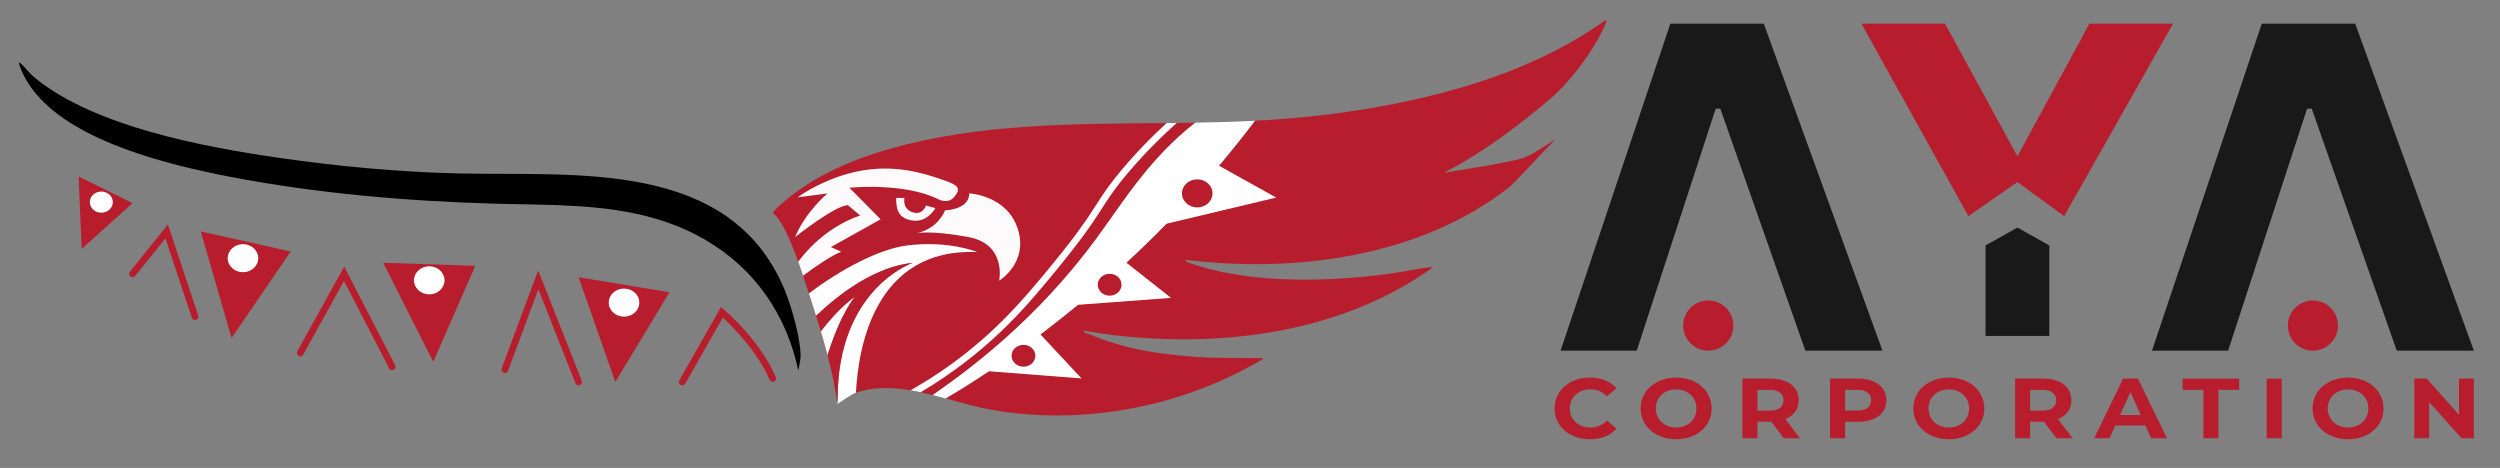
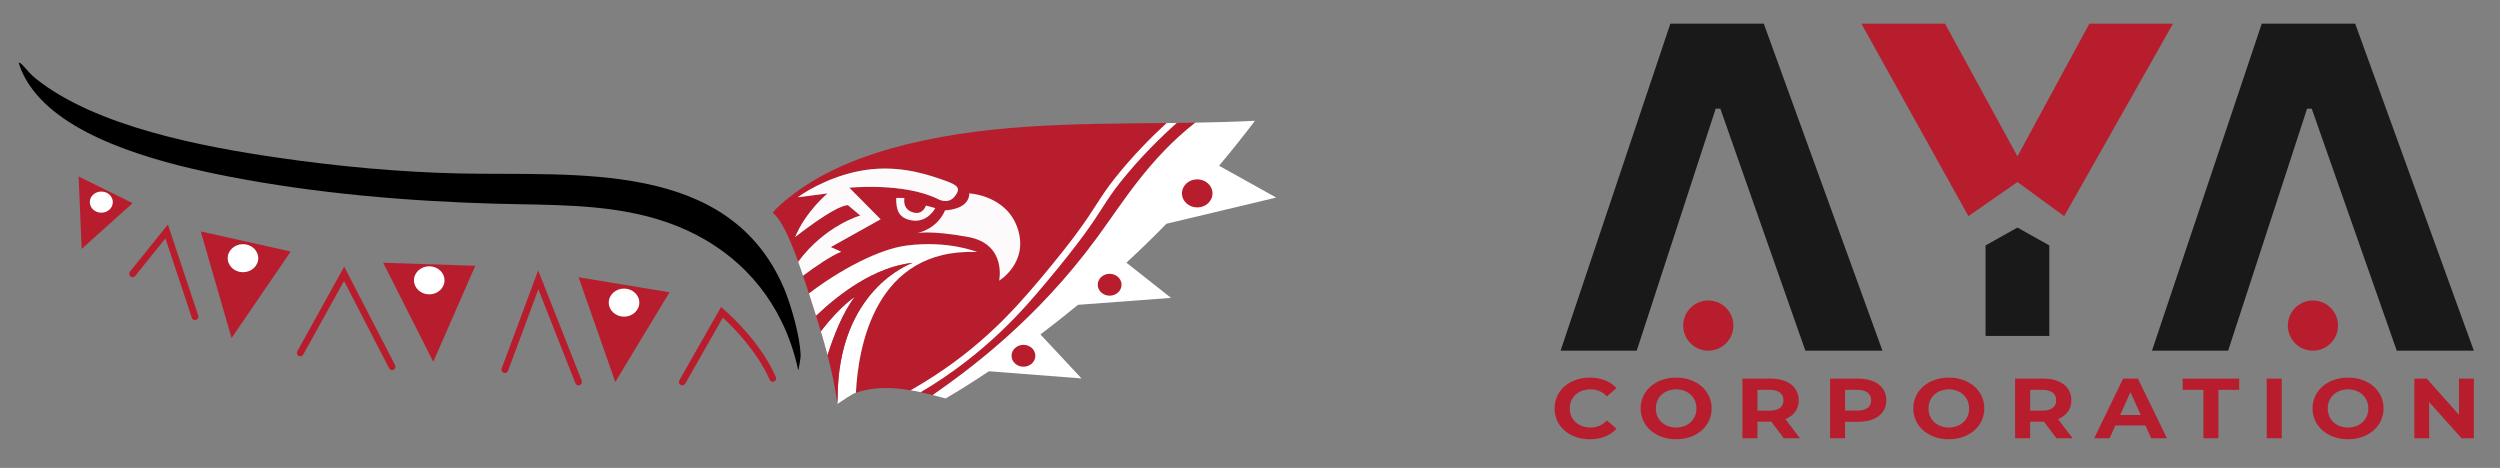
<svg xmlns="http://www.w3.org/2000/svg" id="Layer_1" data-name="Layer 1" viewBox="0 0 2815.25 526.95">
  <rect x="0" y="0" width="2815.25" height="526.95" fill="#808080" stroke="none" />
  <defs>
    <style>
      .cls-1 {
        fill: #b71d2c;
      }

      .cls-2 {
        fill: #fff;
      }

      .cls-3 {
        fill: #fcfafa;
      }

      .cls-4 {
        fill: #191919;
      }
    </style>
  </defs>
  <g>
    <polygon class="cls-4" points="2271.83 256.25 2307.73 276.36 2307.73 378.33 2235.93 378.33 2235.93 276.36 2271.83 256.25" />
    <g>
      <path class="cls-1" d="M1750.62,459.94c0-20.24,16.91-34.72,39.67-34.72,12.63,0,23.18,4.22,30.07,11.89l-10.86,9.21c-4.91-5.18-11.07-7.87-18.37-7.87-13.68,0-23.39,8.83-23.39,21.49s9.71,21.49,23.39,21.49c7.31,0,13.47-2.69,18.37-7.96l10.86,9.21c-6.89,7.77-17.43,11.99-30.17,11.99-22.66,0-39.57-14.48-39.57-34.72Z" />
      <path class="cls-1" d="M1847.5,459.94c0-19.95,16.91-34.72,39.99-34.72s39.99,14.68,39.99,34.72-17.02,34.72-39.99,34.72-39.99-14.77-39.99-34.72ZM1910.35,459.94c0-12.76-9.81-21.49-22.86-21.49s-22.86,8.73-22.86,21.49,9.81,21.49,22.86,21.49,22.86-8.73,22.86-21.49Z" />
      <path class="cls-1" d="M2008.71,493.51l-14.09-18.7h-15.56v18.7h-16.91v-67.14h31.63c19.52,0,31.74,9.3,31.74,24.36,0,10.07-5.53,17.46-15.03,21.2l16.39,21.58h-18.17ZM1992.84,439.03h-13.78v23.4h13.78c10.34,0,15.56-4.41,15.56-11.7s-5.22-11.7-15.56-11.7Z" />
      <path class="cls-1" d="M2124.18,450.73c0,14.96-12.21,24.27-31.74,24.27h-14.72v18.51h-16.91v-67.14h31.63c19.52,0,31.74,9.3,31.74,24.36ZM2107.06,450.73c0-7.38-5.22-11.7-15.56-11.7h-13.78v23.31h13.78c10.33,0,15.56-4.32,15.56-11.61Z" />
      <path class="cls-1" d="M2154.56,459.94c0-19.95,16.91-34.72,39.99-34.72s39.99,14.68,39.99,34.72-17.02,34.72-39.99,34.72-39.99-14.77-39.99-34.72ZM2217.41,459.94c0-12.76-9.81-21.49-22.86-21.49s-22.86,8.73-22.86,21.49,9.81,21.49,22.86,21.49,22.86-8.73,22.86-21.49Z" />
      <path class="cls-1" d="M2315.76,493.51l-14.09-18.7h-15.56v18.7h-16.91v-67.14h31.63c19.52,0,31.74,9.3,31.74,24.36,0,10.07-5.53,17.46-15.03,21.2l16.39,21.58h-18.17ZM2299.9,439.03h-13.78v23.4h13.78c10.33,0,15.56-4.41,15.56-11.7s-5.22-11.7-15.56-11.7Z" />
      <path class="cls-1" d="M2415.99,479.12h-33.93l-6.47,14.39h-17.33l32.57-67.14h16.7l32.68,67.14h-17.75l-6.47-14.39ZM2410.67,467.32l-11.59-25.71-11.59,25.71h23.18Z" />
      <path class="cls-1" d="M2481.25,439.03h-23.39v-12.66h63.68v12.66h-23.39v54.48h-16.91v-54.48Z" />
      <path class="cls-1" d="M2552.56,426.37h16.91v67.14h-16.91v-67.14Z" />
      <path class="cls-1" d="M2604.14,459.94c0-19.95,16.91-34.72,39.99-34.72s39.99,14.68,39.99,34.72-17.02,34.72-39.99,34.72-39.99-14.77-39.99-34.72ZM2666.98,459.94c0-12.76-9.81-21.49-22.86-21.49s-22.86,8.73-22.86,21.49,9.81,21.49,22.86,21.49,22.86-8.73,22.86-21.49Z" />
      <path class="cls-1" d="M2785.8,426.37v67.14h-13.89l-36.44-40.76v40.76h-16.7v-67.14h13.99l36.33,40.76v-40.76h16.7Z" />
    </g>
    <g>
      <g>
        <path class="cls-4" d="M2119.82,394.89h-86.8l-95.74-272.49h-5.26l-88.9,272.49h-85.74l123.62-368.23h105.21l133.61,368.23Z" />
        <path class="cls-1" d="M2271.85,176.06l81.01-149.4h94.16l-122.57,216.73-52.6-38.4-55.23,38.4-120.46-216.73h94.16l81.54,149.4Z" />
        <path class="cls-4" d="M2785.8,394.89h-86.8l-95.74-272.49h-5.26l-88.9,272.49h-85.74l123.62-368.23h105.21l133.61,368.23Z" />
      </g>
      <circle class="cls-1" cx="1923.71" cy="366.63" r="28.26" />
      <circle class="cls-1" cx="2604.58" cy="366.63" r="28.26" />
    </g>
  </g>
  <g>
    <path class="cls-1" d="M1345.98,138.14c-52.2,41.06-80.95,89.01-110.03,128.75-68.89,94.13-145.16,149.76-185.62,177.97-4.51-1.14-9.02-2.21-13.53-3.18-3.81-.81-7.62-1.55-11.41-2.19-21.12-3.58-41.98-4.05-61.57,2.83,2.61-51.5,21.45-163.07,136.37-158.54,0,0-31.78-13.2-78.74-7.33-31.46,3.93-75.22,27.2-110.54,54.05-2.21-6.81-4.4-13.55-6.6-20.07,14.25-10.57,31.46-22.38,42.95-26.97l-11.73-5.23,56.09-31.3-35.21-35.55s60.32-6.19,99.12,12.4c0,0,11.41,7.16,19.24-2.29,7.83-9.46,3.92-13.04-11.09-18.27-14.99-5.21-44.99-16.3-81.84-12.71-36.84,3.58-69.79,21.51-83.48,31.63l33.58-4.4s-24.46,20.2-36.51,49.15c0,0,44.34-35.3,59.35-35.96l14.02,11.75s-39.54,11-69.92,52.06c-9.33-25.93-18.74-46.88-28.65-55.17l2.94-3.67c35.68-34.45,82.46-55.2,129.83-68.6,100.29-28.34,206.11-27.69,310.7-28.77,3.82-.03,7.66-.08,11.49-.12,6.95-.08,13.88-.17,20.8-.29Z" />
-     <path class="cls-1" d="M1074.77,221.49c-7.83,9.45-19.24,2.29-19.24,2.29-38.79-18.59-99.12-12.4-99.12-12.4l35.21,35.55-56.09,31.3,11.73,5.23c-11.49,4.59-28.71,16.39-42.95,26.97-1.81-5.38-3.63-10.62-5.44-15.66,30.38-41.06,69.92-52.06,69.92-52.06l-14.02-11.75c-15.01.66-59.35,35.96-59.35,35.96,12.05-28.95,36.51-49.15,36.51-49.15l-33.58,4.4c13.7-10.12,46.64-28.05,83.48-31.63,36.84-3.6,66.84,7.5,81.84,12.71,15.01,5.23,18.92,8.81,11.09,18.27Z" />
    <path class="cls-1" d="M962.74,334.17c-13.77,17.63-24.29,45.19-30.84,65.9-2.47-9.48-5.09-18.63-7.6-27.05,21.71-28.16,37.79-38.44,38.44-38.85Z" />
    <path class="cls-1" d="M1100.2,283.77c-114.92-4.53-133.77,107.04-136.37,158.54-6.03,2.1-11.96,4.94-17.72,8.58l-2.91-2.77c.49-121.8,82.01-151.2,84.55-152.1-42.63,4.49-82.52,34.72-108.78,59.7-1.25-3.98-2.42-7.62-3.44-10.82-1.54-4.83-3.09-9.64-4.62-14.41,35.32-26.85,79.08-50.11,110.54-54.05,46.96-5.87,78.74,7.33,78.74,7.33Z" />
-     <path class="cls-1" d="M1809.34,23.75c-11.43,27.47-29.32,51.76-49.12,73.73l-9.75,9.75c-84.48,72.71-130.44,88.49-123.34,87.24,71.3-12.5,15.46-1.58,75.6-13.39,18.92-3.72,21.56-7.16,48.75-24.12-4.85,4.53-46.83,49.87-52.07,53.95-100.38,78.49-240.5,96.85-364.44,81.7-.24,1.2.55,1.48,1.42,1.98,4.97,2.86,18.16,6.38,24.2,8,63.68,16.97,145.04,14.25,209.93,4.78,14.38-2.1,28.62-5.49,43.14-6.72-2.3,2.09-5.03,3.96-7.6,5.7-104.88,71.25-238.73,85.91-362.43,69.79-7.79-1.02-15.47-2.7-23.24-3.7.37,3.46,4.66,3.08,6.81,4.02,43.17,18.73,87.87,23.71,134.68,26.31l60.4.59c.32,1.45-.17,1.01-.79,1.39-3.6,2.3-8.43,4.77-12.28,6.89-87.72,48.48-194.24,67.38-293.6,49.7-16.26-2.9-33.37-7.92-50.74-12.68,46.98-27.15,125.35-80.97,201.45-150.88,62.18-57.12,110.48-113.62,146.88-161.8,78.64-4.04,161.04-16.04,236.39-38.61,56-16.76,110.7-40.52,158.25-74.55l1.51.91Z" />
    <path class="cls-3" d="M1064.25,236.82s24.7-.24,27.15-16.87v-2.2s42.55,1.96,54.78,40.11c12.23,38.15-21.03,58.21-21.03,58.21,0,0,8.8-41.09-34.73-49.16-43.53-8.07-59.18-4.16-59.18-4.16,0,0,22.99-2.93,33.02-25.92Z" />
    <path class="cls-3" d="M1074.77,221.49c-7.83,9.45-19.24,2.29-19.24,2.29-38.79-18.59-99.12-12.4-99.12-12.4l35.21,35.55-56.09,31.3,11.73,5.23c-11.49,4.59-28.71,16.39-42.95,26.97-1.81-5.38-3.63-10.62-5.44-15.66,30.38-41.06,69.92-52.06,69.92-52.06l-14.02-11.75c-15.01.66-59.35,35.96-59.35,35.96,12.05-28.95,36.51-49.15,36.51-49.15l-33.58,4.4c13.7-10.12,46.64-28.05,83.48-31.63,36.84-3.6,66.84,7.5,81.84,12.71,15.01,5.23,18.92,8.81,11.09,18.27Z" />
    <path class="cls-2" d="M1100.2,283.77c-114.92-4.53-133.77,107.04-136.37,158.54-6.03,2.1-15.22,9.02-20.98,12.66l.35-6.86c.49-121.8,82.01-151.2,84.55-152.1-42.63,4.49-82.52,34.72-108.78,59.7-1.25-3.98-2.42-7.62-3.44-10.82-1.54-4.83-3.09-9.64-4.62-14.41,35.32-26.85,79.08-50.11,110.54-54.05,46.96-5.87,78.74,7.33,78.74,7.33Z" />
    <path class="cls-2" d="M962.74,334.17c-13.77,17.63-24.29,45.19-30.84,65.9-2.47-9.48-5.09-18.63-7.6-27.05,21.71-28.16,37.79-38.44,38.44-38.85Z" />
    <path class="cls-3" d="M1009.22,222.88h9.29s-3,13.2,10.54,16.52c10.44,2.55,13.68-7.96,13.68-7.96l10.52,2.93s-8.72,16.81-26.38,13.86c-15.39-2.57-17.88-12.37-17.65-25.36Z" />
    <path class="cls-2" d="M1318.7,335.46l-50.25-39.65c15.93-14.71,30.94-29.37,45.07-43.85l123.58-29.48-64.34-35.84c14.83-17.61,28.31-34.59,40.43-50.63-.58.03-1.14.06-1.72.09-21.7,1.08-43.56,1.68-65.49,2.04-52.2,41.06-80.95,89.01-110.03,128.75-68.89,94.13-145.16,149.76-185.62,177.97,4.85,1.22,9.69,2.51,14.52,3.82,13.81-7.98,30.34-18.28,48.71-30.6l104.35,8.08-46.26-49.55c13.74-10.4,27.91-21.54,42.29-33.35l104.75-7.81Z" />
    <path class="cls-2" d="M1325.18,138.43c-17.52,15.6-41.35,38.78-63.66,66.86-9.05,11.43-14.28,19.55-20.33,28.95-10.5,16.33-23.57,36.66-63.45,84.2-23.48,28.01-66.24,79-140.94,123.24-3.81-.81-7.62-1.55-11.41-2.19,72.06-40.94,113.39-86.42,146.52-125.93,39.56-47.17,52.49-67.29,62.87-83.44,6.16-9.57,11.47-17.83,20.78-29.54,19.99-25.19,41.19-46.47,58.13-62.01,3.82-.03,7.66-.08,11.49-.12Z" />
    <ellipse class="cls-1" cx="1152.52" cy="400.63" rx="13.4" ry="12.32" />
    <ellipse class="cls-1" cx="1249.57" cy="320.64" rx="13.4" ry="12.32" />
    <ellipse class="cls-1" cx="1348.2" cy="217.77" rx="17.2" ry="15.81" />
    <path d="M884.17,327.83c-.43-1.1-.87-2.15-1.3-3.15-62.06-145.57-234.92-126.42-365.38-129.35-68.73-1.55-137.16-7.98-205.09-17.84-84.05-12.2-204.56-34.92-271.72-88.69-6.77-5.41-9.9-9.81-15.47-15.76-.47-.5-3.26-2.99-4.13-2.36,3.7,12.66,10.82,24.49,19.21,34.62,45.6,55.01,149.87,80.41,217.86,93.59,97.3,18.86,199.88,27.67,298.98,30.47,60.75,1.72,123.45-.3,182.22,17.19,63.98,19.06,113.04,58.92,140.61,115.16,7.98,16.24,14.17,33.84,18.39,52.7.15.69,0,2,.91,1.84.61-5,2.51-11.96,2.33-16.84-.72-19.44-9.57-51.96-17.43-71.58Z" />
    <polygon class="cls-1" points="88.54 198.74 91.97 280.28 149.29 228.78 88.54 198.74" />
    <polygon class="cls-1" points="226.06 260.61 260.77 380.67 327.34 283.22 226.06 260.61" />
    <polygon class="cls-1" points="431.51 295.89 487.9 407.42 535.22 299.31 431.51 295.89" />
    <polygon class="cls-1" points="651.54 312.21 692.88 430.15 753.91 329.15 651.54 312.21" />
    <ellipse class="cls-2" cx="702.73" cy="340.78" rx="17.2" ry="15.81" />
    <ellipse class="cls-2" cx="483.37" cy="315.67" rx="17.2" ry="15.81" />
    <ellipse class="cls-2" cx="273.62" cy="290.75" rx="17.2" ry="15.81" />
    <ellipse class="cls-2" cx="114.1" cy="227.61" rx="12.95" ry="11.9" />
    <path class="cls-1" d="M219.61,360.4c-1.6,0-3.08-1.01-3.61-2.61l-29.72-89.36-34.02,42.27c-1.32,1.64-3.72,1.9-5.36.58-1.64-1.32-1.9-3.72-.58-5.36l42.78-53.15,34.13,102.61c.66,2-.42,4.15-2.41,4.82-.4.13-.8.2-1.2.2Z" />
    <path class="cls-1" d="M441.57,416.77c-1.38,0-2.71-.75-3.39-2.06l-50.8-98.31-45.92,82.92c-1.02,1.84-3.34,2.5-5.18,1.49-1.84-1.02-2.51-3.34-1.49-5.18l52.81-95.38,57.34,110.96c.97,1.87.23,4.17-1.64,5.13-.56.29-1.16.43-1.75.43Z" />
    <path class="cls-1" d="M651.54,433.96c-1.52,0-2.95-.91-3.54-2.41l-41.77-105.78-34.15,91.83c-.73,1.97-2.93,2.98-4.9,2.24-1.97-.73-2.98-2.93-2.24-4.9l41.08-110.45,49.07,124.27c.77,1.96-.19,4.17-2.14,4.94-.46.18-.93.27-1.4.27Z" />
    <path class="cls-1" d="M768.31,433.96c-.64,0-1.29-.16-1.88-.5-1.83-1.04-2.47-3.37-1.43-5.19l46.93-82.48,3.5,2.96c1.63,1.38,40.16,34.24,58.28,75.91.84,1.93-.04,4.17-1.97,5.01-1.93.83-4.17-.04-5.01-1.97-14.32-32.94-42.91-60.99-52.77-70.05l-42.33,74.4c-.7,1.23-1.99,1.93-3.31,1.93Z" />
    <path class="cls-1" d="M943.2,448.11l-.35,6.86c-1.97-17.37-6.19-36.72-10.94-54.9,6.55-20.71,17.07-48.27,30.84-65.9-.66.41-16.73,10.7-38.44,38.85-1.87-6.25-3.67-12.08-5.33-17.31,26.25-24.97,66.14-55.2,108.78-59.7-2.54.9-84.06,30.29-84.55,152.1Z" />
  </g>
</svg>